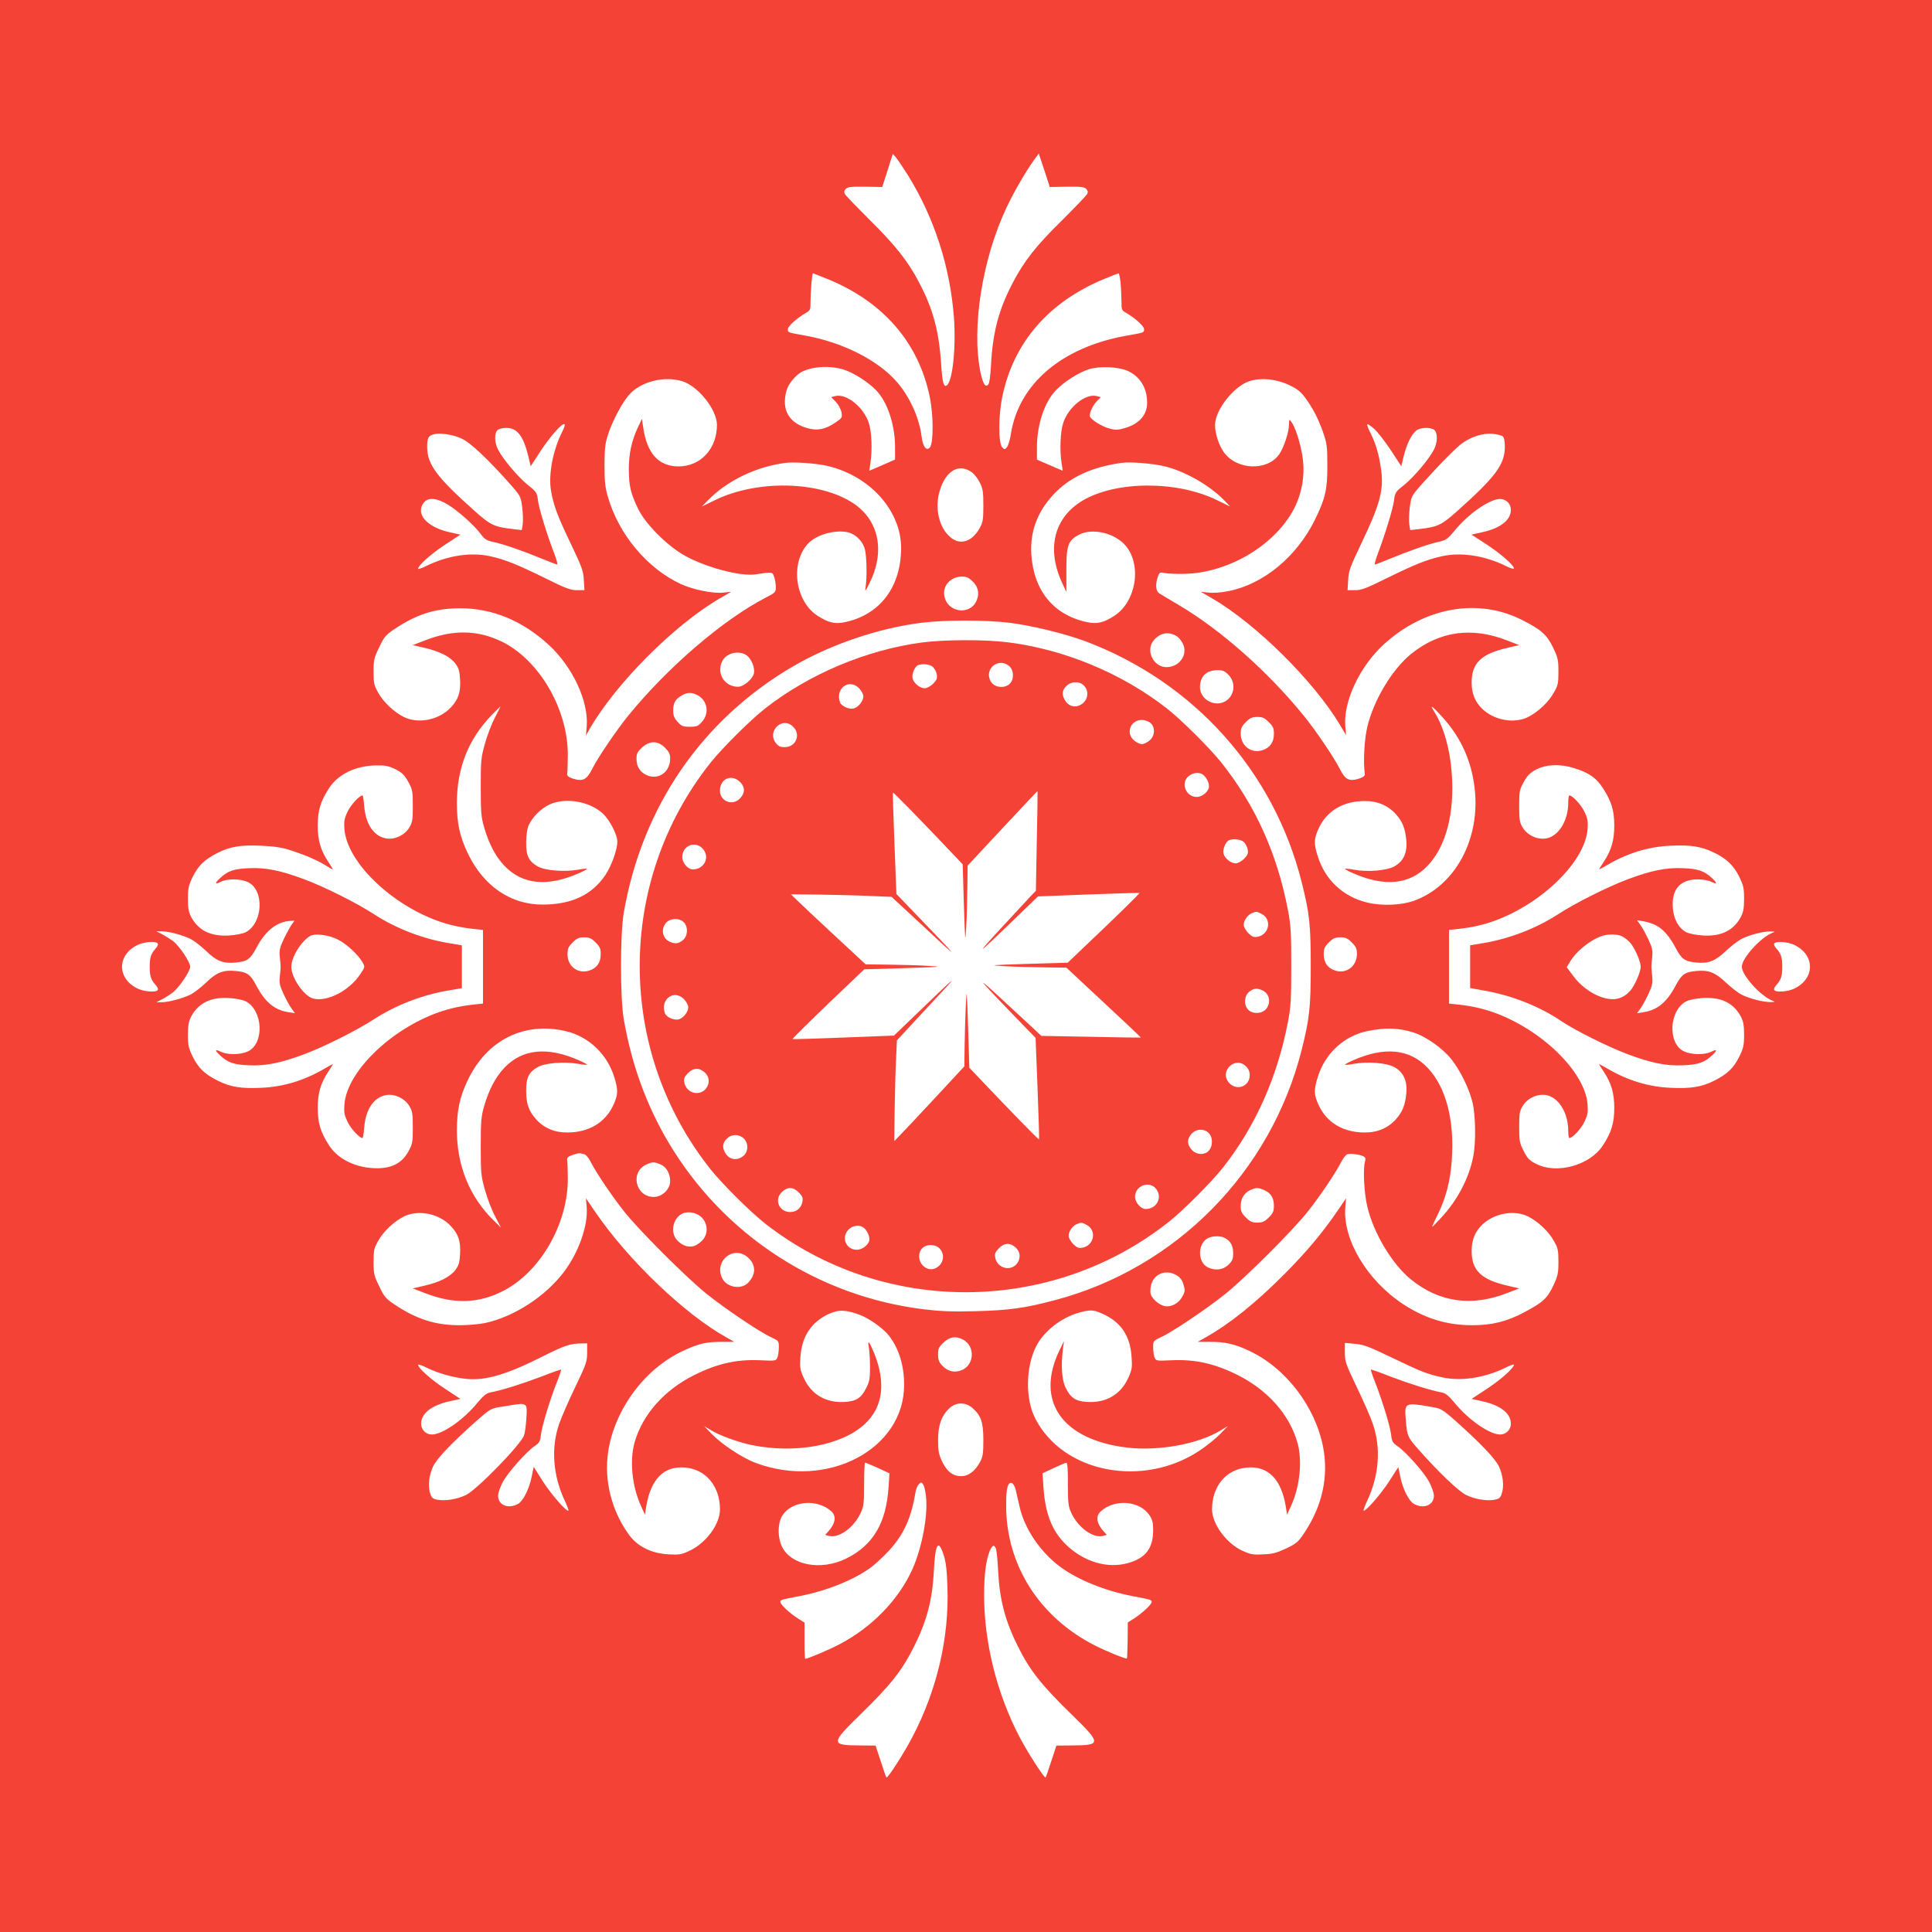
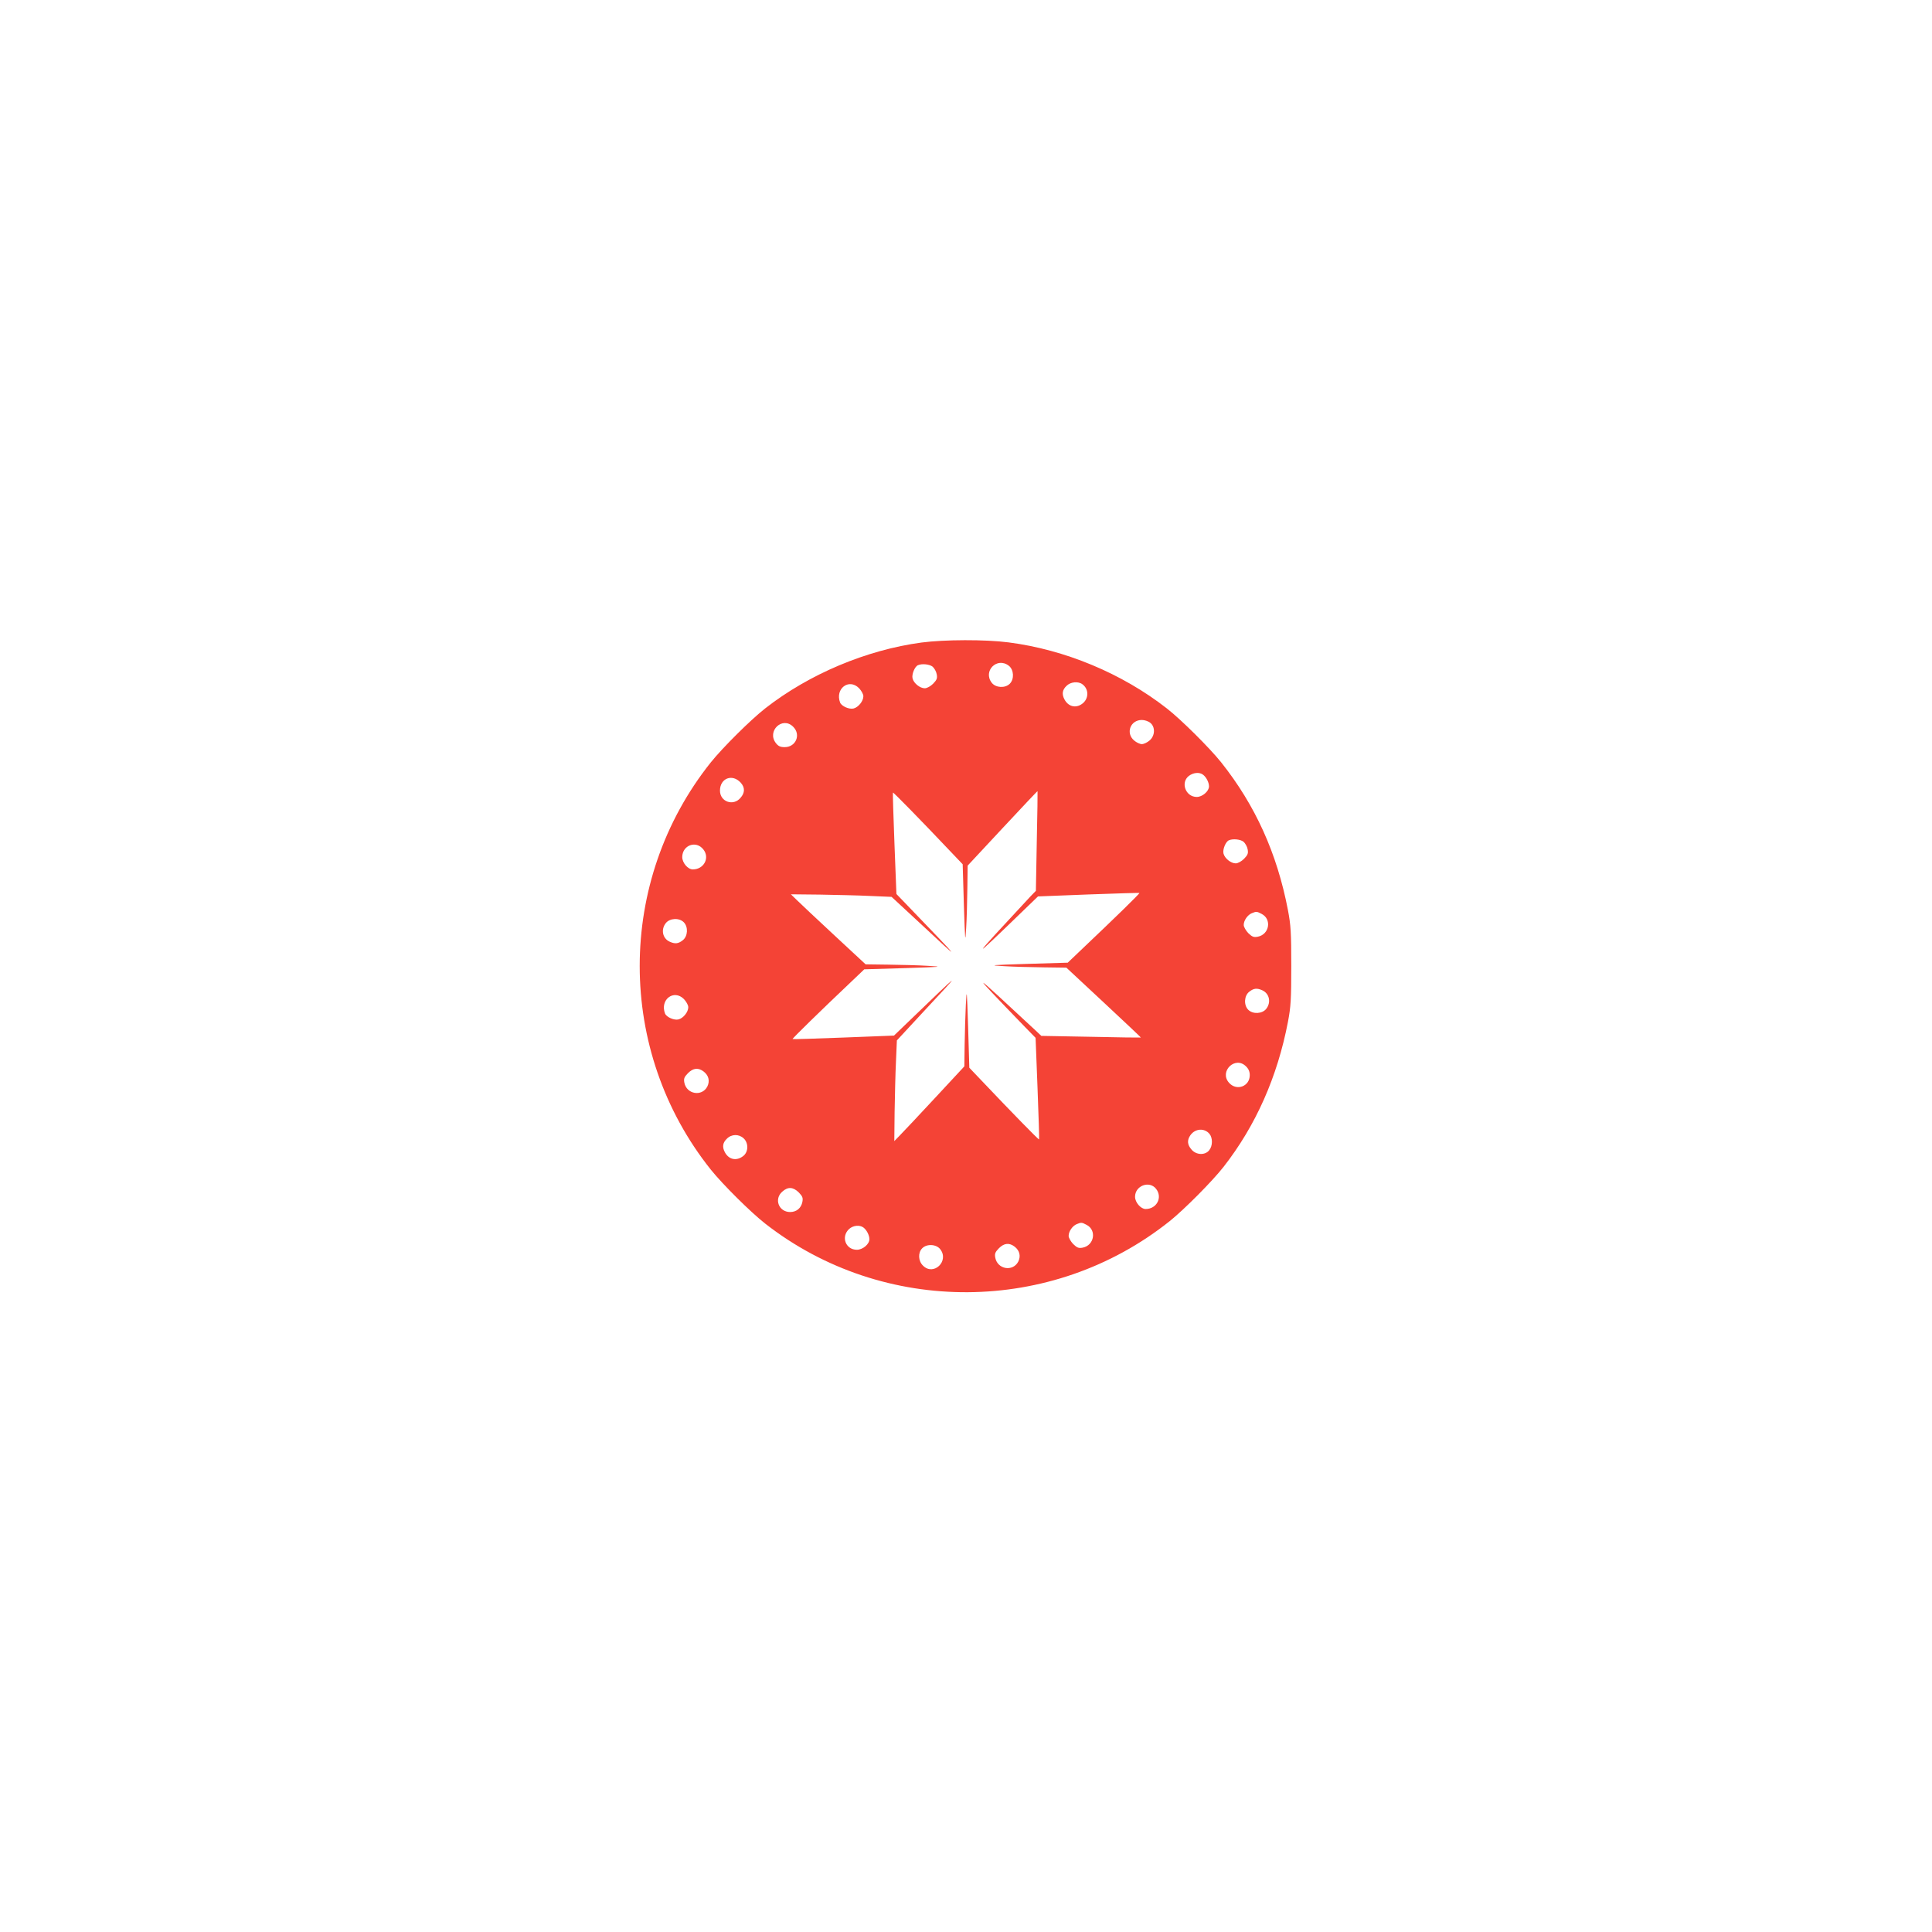
<svg xmlns="http://www.w3.org/2000/svg" version="1.0" width="1280pt" height="1280pt" viewBox="0 0 1280 1280" preserveAspectRatio="xMidYMid meet">
  <g transform="translate(0,1280) scale(0.1,-0.1)" fill="#f44336" stroke="none">
-     <path d="M0 6400 l0 -6400 6400 0 6400 0 0 6400 0 6400 -6400 0 -6400 0 0 -6400z m6016 5238 c174 -282 278 -603 304 -940 14 -189 -6 -401 -42 -446 -23 -28 -35 9 -42 126 -14 225 -53 373 -147 551 -73 140 -155 244 -329 416 -83 83 -156 158 -162 169 -7 14 -6 22 6 35 14 13 37 15 129 14 l112 -2 35 109 35 110 22 -24 c11 -14 47 -67 79 -118z m1051 -75 c92 1 115 -1 129 -14 12 -13 13 -21 6 -36 -6 -10 -79 -86 -162 -169 -177 -173 -257 -276 -333 -423 -93 -179 -131 -329 -142 -550 -3 -58 -10 -111 -17 -118 -19 -23 -36 4 -52 80 -61 296 12 754 174 1095 51 107 126 236 180 311 l32 44 37 -111 36 -111 112 2z m-1581 -613 c366 -150 601 -421 674 -781 25 -121 25 -303 1 -333 -23 -27 -47 4 -55 71 -15 124 -80 268 -167 366 -125 142 -357 259 -601 303 -121 22 -118 20 -118 43 0 20 58 72 118 107 31 18 32 21 32 80 0 61 10 184 16 184 1 0 46 -18 100 -40z m1938 -21 c3 -34 6 -90 6 -123 0 -59 1 -62 33 -80 59 -35 117 -87 117 -107 0 -23 3 -22 -117 -43 -426 -76 -711 -317 -765 -647 -6 -41 -18 -82 -27 -92 -13 -16 -16 -16 -30 -2 -27 26 -27 207 -1 334 73 359 305 628 671 781 52 21 97 39 100 39 3 1 9 -27 13 -60z m-1836 -577 c68 -22 160 -80 215 -136 77 -79 127 -229 127 -381 l0 -80 -85 -37 -86 -37 8 52 c13 87 8 208 -11 265 -35 106 -148 196 -222 178 l-27 -7 31 -32 c17 -18 33 -48 37 -68 6 -35 5 -38 -38 -67 -67 -47 -123 -58 -190 -38 -123 36 -171 124 -136 249 12 43 59 101 100 123 72 37 188 43 277 16z m1883 -9 c82 -37 129 -113 129 -211 0 -81 -52 -140 -147 -168 -45 -13 -63 -14 -100 -4 -53 13 -133 64 -133 85 0 26 21 70 47 97 l26 27 -28 7 c-73 18 -186 -72 -221 -178 -19 -57 -24 -178 -11 -265 l8 -52 -86 37 -85 37 0 80 c0 152 50 302 127 381 53 54 146 114 212 136 72 24 197 19 262 -9z m-2953 -68 c107 -32 232 -189 232 -290 0 -158 -108 -275 -254 -275 -133 0 -210 86 -235 260 l-8 55 -26 -55 c-42 -88 -61 -175 -61 -280 1 -109 11 -155 61 -260 48 -100 191 -244 306 -309 141 -80 375 -142 475 -126 111 17 109 17 121 -17 6 -17 11 -47 11 -67 0 -34 -3 -38 -66 -70 -284 -147 -651 -462 -912 -783 -79 -97 -203 -280 -241 -357 -35 -68 -61 -80 -127 -59 -30 11 -38 18 -36 33 2 11 3 65 4 120 2 304 -188 632 -437 754 -161 78 -323 81 -510 8 l-80 -31 77 -18 c100 -23 170 -58 205 -104 22 -30 28 -49 31 -104 5 -85 -10 -132 -60 -186 -77 -83 -213 -112 -311 -65 -65 32 -138 100 -172 163 -27 47 -30 62 -30 138 0 77 3 92 37 161 31 67 44 82 95 117 151 102 275 142 443 142 212 0 410 -82 583 -240 161 -147 268 -377 254 -544 l-5 -59 22 39 c170 299 559 691 864 869 l76 44 -51 -5 c-65 -8 -197 18 -281 56 -221 101 -413 329 -484 577 -19 64 -23 102 -23 213 1 121 4 143 28 215 32 92 95 206 138 253 79 85 228 122 347 87z m4019 -24 c53 -25 79 -44 105 -79 53 -70 93 -147 124 -237 25 -72 28 -94 28 -215 1 -162 -13 -222 -83 -365 -121 -244 -339 -424 -570 -471 -52 -10 -103 -14 -134 -10 l-51 5 76 -44 c291 -170 672 -547 846 -838 l40 -68 -5 58 c-14 165 95 397 254 543 270 247 624 310 914 164 128 -64 167 -98 208 -183 33 -69 36 -84 36 -161 0 -76 -3 -91 -30 -138 -34 -63 -107 -131 -172 -163 -92 -45 -223 -21 -302 54 -48 46 -71 101 -71 175 0 129 63 190 238 230 l77 18 -80 31 c-236 92 -450 61 -638 -91 -124 -102 -246 -304 -288 -481 -20 -82 -28 -233 -17 -310 2 -15 -6 -22 -36 -33 -66 -21 -92 -9 -127 59 -38 77 -162 260 -241 357 -238 293 -548 567 -824 731 -60 36 -119 71 -131 78 -26 15 -30 59 -12 112 10 29 14 31 43 25 17 -4 74 -7 126 -6 315 3 649 216 755 479 40 100 51 208 32 313 -16 89 -47 183 -72 216 -13 18 -14 17 -15 -18 0 -51 -34 -153 -65 -198 -78 -112 -281 -105 -366 13 -34 47 -59 124 -59 182 0 98 125 257 228 290 75 24 174 15 259 -24z m-4811 -309 c-62 -122 -93 -282 -76 -389 16 -98 42 -169 133 -358 72 -151 82 -178 85 -237 l4 -68 -50 0 c-42 0 -74 12 -203 76 -191 94 -272 127 -373 149 -126 28 -281 4 -418 -63 -32 -16 -58 -25 -58 -20 0 21 84 97 177 158 l103 68 -72 16 c-152 34 -229 124 -169 197 29 36 85 30 158 -14 69 -42 175 -137 218 -195 26 -35 38 -43 85 -53 66 -14 190 -57 319 -110 51 -21 97 -39 102 -39 5 0 -3 30 -17 68 -49 125 -104 305 -110 358 -6 50 -10 56 -67 101 -64 52 -166 172 -197 234 -25 47 -26 111 -3 130 9 8 35 14 59 14 70 0 112 -54 144 -187 l16 -67 69 106 c96 145 196 234 141 125z m5381 14 c21 -19 69 -81 108 -139 l69 -106 16 67 c19 77 48 138 80 167 26 24 98 27 123 6 23 -19 22 -83 -3 -130 -31 -62 -133 -182 -197 -234 -57 -45 -61 -51 -67 -101 -6 -53 -61 -232 -109 -358 -14 -38 -22 -68 -18 -68 5 0 51 18 102 39 126 52 252 96 319 111 50 11 60 18 106 73 93 114 233 211 303 211 39 0 71 -32 71 -71 0 -68 -67 -122 -189 -149 l-72 -16 91 -59 c95 -61 190 -143 190 -164 0 -7 -22 -1 -57 17 -138 67 -293 91 -419 63 -101 -22 -182 -55 -373 -149 -129 -64 -161 -76 -203 -76 l-50 0 4 68 c3 59 13 86 85 237 126 263 152 358 133 495 -14 99 -34 169 -71 243 -16 31 -25 57 -19 57 5 0 27 -15 47 -34z m-6050 -61 c59 -26 180 -141 326 -306 66 -75 67 -78 77 -151 5 -42 6 -92 3 -113 l-6 -37 -53 6 c-129 15 -151 25 -253 115 -259 231 -321 313 -321 432 0 58 8 72 45 82 40 11 126 -2 182 -28z m6899 14 c9 -7 14 -31 14 -68 0 -119 -62 -201 -321 -432 -102 -90 -124 -100 -253 -115 l-53 -6 -6 37 c-3 21 -2 71 3 113 10 73 11 76 77 151 118 132 232 248 274 277 62 43 136 65 197 60 29 -3 60 -10 68 -17z m-4478 -195 c283 -64 492 -296 492 -544 0 -259 -140 -443 -372 -492 -66 -14 -108 -4 -179 41 -151 95 -186 349 -66 479 52 56 164 91 252 78 58 -9 109 -56 125 -115 12 -44 15 -184 5 -249 -5 -34 -3 -33 25 23 106 212 64 417 -107 531 -224 148 -637 157 -917 20 l-86 -42 38 39 c129 133 324 227 522 251 56 6 200 -4 268 -20z m2227 -1 c135 -29 305 -125 403 -225 l42 -44 -86 42 c-265 130 -666 129 -889 -1 -192 -113 -244 -321 -137 -549 l27 -58 0 144 c0 168 11 197 85 236 89 46 239 10 309 -75 108 -130 67 -372 -78 -464 -70 -45 -113 -55 -178 -41 -221 46 -354 207 -370 447 -10 151 38 281 145 397 108 116 253 184 457 212 50 7 196 -4 270 -21z m-1266 -42 c16 -12 40 -42 53 -69 20 -40 23 -62 23 -152 0 -93 -3 -110 -25 -150 -51 -91 -131 -115 -196 -57 -73 63 -102 191 -69 302 39 136 127 188 214 126z m7 -725 c38 -38 45 -85 20 -134 -42 -81 -166 -72 -202 14 -32 77 22 153 110 154 30 0 45 -7 72 -34z m234 -271 c152 -18 380 -74 515 -125 716 -271 1245 -861 1429 -1595 52 -206 60 -282 60 -555 0 -273 -8 -349 -60 -555 -204 -811 -834 -1449 -1639 -1660 -196 -52 -300 -66 -520 -72 -154 -4 -232 -1 -340 12 -706 85 -1332 493 -1696 1106 -147 248 -243 513 -296 814 -25 142 -25 568 0 710 122 701 518 1277 1119 1629 250 146 567 254 853 290 150 19 423 19 575 1z m1118 -91 c12 -8 30 -30 39 -49 35 -73 -23 -155 -109 -155 -85 0 -139 108 -87 174 42 54 102 65 157 30z m-2845 -131 c29 -26 49 -80 42 -114 -9 -39 -68 -89 -106 -89 -90 0 -145 91 -103 171 29 57 120 74 167 32z m3186 -124 c53 -53 40 -144 -26 -178 -71 -36 -163 18 -163 96 1 73 41 112 117 113 33 0 48 -6 72 -31z m-3519 -134 c67 -35 82 -120 31 -177 -26 -29 -35 -33 -81 -33 -46 0 -55 4 -81 33 -22 24 -29 42 -29 73 0 51 13 75 53 99 38 24 68 25 107 5z m-1341 -149 c-21 -40 -51 -118 -66 -172 -26 -92 -28 -113 -28 -289 0 -168 3 -199 23 -268 31 -107 75 -191 133 -252 119 -126 286 -143 497 -49 30 13 53 26 51 28 -2 2 -29 0 -59 -6 -89 -16 -218 -6 -266 21 -61 34 -79 71 -78 161 0 45 7 90 16 111 25 56 83 114 141 140 104 47 262 20 350 -60 45 -41 97 -140 97 -187 0 -53 -38 -159 -79 -221 -89 -132 -224 -196 -416 -196 -211 -1 -391 122 -495 338 -54 114 -73 198 -73 335 0 231 76 423 231 583 31 31 57 57 58 57 1 0 -16 -33 -37 -74z m6280 0 c121 -134 190 -288 211 -469 39 -336 -129 -647 -403 -745 -83 -30 -213 -35 -307 -12 -161 38 -282 151 -330 309 -27 85 -25 115 8 186 54 113 160 176 297 178 87 2 159 -28 211 -85 46 -51 63 -94 71 -173 8 -84 -18 -141 -79 -175 -50 -28 -177 -39 -268 -22 -30 6 -57 8 -59 6 -2 -2 21 -15 51 -28 211 -94 378 -77 497 49 122 128 179 349 159 614 -11 158 -54 307 -115 405 -35 54 -16 42 56 -38z m-1153 -30 c29 -29 34 -41 34 -79 0 -54 -26 -91 -75 -107 -75 -25 -145 29 -145 110 0 34 6 48 34 76 28 28 42 34 76 34 34 0 48 -6 76 -34z m-4000 -170 c27 -27 34 -42 34 -72 0 -88 -76 -143 -152 -111 -47 20 -71 57 -71 109 0 35 6 47 36 75 52 47 105 47 153 -1z m-1785 -143 c44 -23 59 -38 84 -83 28 -51 30 -62 30 -160 0 -93 -3 -109 -24 -144 -31 -50 -96 -80 -152 -71 -82 14 -136 93 -146 214 -3 39 -8 71 -11 71 -20 0 -75 -59 -98 -105 -23 -48 -26 -64 -22 -120 18 -215 304 -494 623 -608 75 -26 145 -42 238 -52 l57 -6 0 -244 0 -244 -57 -6 c-93 -10 -163 -26 -238 -52 -319 -114 -605 -393 -623 -608 -4 -56 -1 -72 22 -120 23 -46 78 -105 98 -105 3 0 8 32 11 71 10 121 64 200 146 214 56 9 121 -21 152 -71 21 -35 24 -51 24 -144 0 -98 -2 -109 -30 -160 -41 -74 -107 -110 -206 -110 -137 0 -259 58 -319 152 -56 86 -75 148 -75 248 0 98 20 165 70 240 19 28 32 50 30 50 -2 0 -27 -14 -55 -30 -133 -78 -272 -121 -420 -127 -133 -6 -203 5 -287 47 -87 44 -128 83 -165 157 -29 59 -33 77 -33 148 0 63 5 89 22 121 48 89 130 129 250 122 45 -3 92 -12 111 -22 114 -59 125 -278 16 -331 -49 -24 -137 -25 -181 -3 -40 20 -42 10 -5 -24 51 -48 91 -62 192 -66 110 -5 210 15 367 74 129 48 346 157 457 229 149 97 329 166 509 195 l77 13 0 142 0 142 -77 13 c-178 28 -362 99 -508 195 -111 72 -328 181 -458 229 -157 59 -257 79 -367 74 -101 -4 -141 -18 -192 -66 -37 -34 -35 -44 5 -24 44 22 132 21 181 -3 109 -53 98 -272 -16 -331 -19 -10 -66 -19 -111 -22 -120 -7 -202 33 -250 122 -17 32 -22 58 -22 121 0 71 4 89 33 148 37 74 78 113 165 157 84 42 154 53 287 47 86 -4 136 -11 197 -31 97 -31 179 -67 233 -101 22 -14 42 -25 44 -25 3 0 -10 22 -29 50 -50 75 -70 142 -70 240 0 100 19 162 75 248 61 94 178 150 316 151 58 1 80 -4 125 -26z m7808 8 c97 -30 148 -65 191 -133 56 -86 75 -148 75 -248 0 -98 -20 -165 -70 -240 -19 -28 -32 -50 -30 -50 2 0 27 14 55 30 133 78 272 121 420 127 129 6 197 -4 280 -43 85 -39 135 -86 172 -161 29 -59 33 -77 33 -148 0 -63 -5 -89 -22 -121 -48 -89 -130 -129 -250 -122 -45 3 -92 12 -111 22 -50 26 -83 85 -89 159 -10 125 47 191 167 191 31 0 69 -7 88 -16 39 -20 41 -10 5 24 -52 48 -92 62 -193 66 -110 5 -210 -15 -367 -74 -129 -48 -346 -157 -457 -229 -149 -97 -329 -166 -508 -195 l-78 -13 0 -142 0 -141 94 -17 c183 -32 367 -105 510 -202 90 -61 313 -172 439 -219 157 -59 257 -79 367 -74 101 4 141 18 193 66 36 34 34 44 -5 24 -45 -22 -133 -21 -182 3 -109 52 -98 272 16 331 19 10 66 19 111 22 120 7 202 -33 250 -122 17 -32 22 -58 22 -121 0 -71 -4 -89 -33 -148 -37 -74 -78 -113 -165 -157 -84 -42 -154 -53 -287 -47 -148 6 -287 49 -420 127 -28 16 -53 30 -55 30 -2 0 11 -22 30 -50 50 -75 70 -142 70 -240 0 -100 -19 -162 -75 -248 -85 -132 -304 -193 -441 -124 -46 23 -58 35 -84 86 -28 55 -30 68 -30 161 0 88 3 105 24 139 32 51 96 80 154 71 83 -14 147 -118 147 -237 0 -26 3 -48 7 -48 21 0 75 58 99 105 23 48 26 64 22 120 -18 215 -304 494 -623 608 -75 26 -145 42 -237 52 l-58 6 0 244 0 244 58 6 c92 10 162 26 237 52 319 114 605 393 623 608 4 56 1 72 -22 120 -24 47 -78 105 -99 105 -4 0 -7 -22 -7 -48 0 -119 -64 -223 -147 -237 -58 -9 -122 20 -154 71 -21 35 -24 51 -24 144 0 99 2 108 31 160 24 44 41 60 84 83 66 33 157 37 249 8z m-8499 -1040 c-11 -17 -34 -59 -51 -95 -26 -56 -30 -74 -25 -119 7 -64 7 -60 0 -124 -5 -45 -1 -63 25 -119 17 -36 40 -79 53 -96 l22 -31 -43 7 c-92 14 -155 67 -212 175 -40 76 -61 91 -137 98 -83 8 -127 -9 -197 -77 -33 -32 -79 -67 -102 -79 -53 -26 -146 -51 -192 -51 l-35 0 37 19 c21 11 53 31 71 45 42 32 116 141 116 171 0 31 -71 137 -113 170 -20 14 -53 35 -74 46 l-37 19 35 0 c46 0 139 -25 192 -51 23 -12 69 -47 102 -79 70 -68 114 -85 197 -77 76 7 97 22 137 98 60 114 138 175 229 178 l23 1 -21 -29z m9038 0 c51 -26 93 -74 133 -150 40 -76 61 -91 137 -98 83 -8 126 10 197 77 33 31 79 67 102 79 53 27 146 51 193 50 32 0 33 -1 11 -10 -78 -31 -201 -168 -201 -224 0 -56 123 -193 201 -224 22 -9 21 -10 -11 -10 -47 -1 -140 23 -193 50 -23 12 -69 48 -102 79 -71 67 -114 85 -197 77 -76 -7 -97 -22 -137 -98 -57 -108 -120 -161 -212 -175 l-43 -7 22 31 c13 17 36 60 53 96 26 56 30 74 25 119 -3 28 -5 57 -5 62 0 6 2 34 5 62 5 45 1 63 -25 119 -17 36 -40 79 -53 96 l-22 31 43 -7 c24 -3 59 -15 79 -25z m-8729 -96 c57 -28 135 -101 163 -151 17 -30 17 -31 -17 -81 -72 -107 -217 -182 -309 -159 -61 15 -146 137 -146 211 0 63 65 169 125 204 32 19 125 7 184 -24z m8509 21 c15 -8 37 -25 49 -38 31 -32 73 -127 73 -163 0 -36 -42 -131 -73 -163 -32 -35 -71 -52 -114 -52 -86 1 -195 66 -259 153 l-44 59 18 30 c42 75 141 154 222 179 41 12 99 10 128 -5z m-6802 -40 c29 -29 34 -41 34 -79 0 -54 -26 -91 -75 -107 -75 -25 -145 27 -145 107 0 38 5 50 34 79 28 28 42 34 76 34 34 0 48 -6 76 -34z m5010 0 c28 -28 34 -42 34 -76 0 -81 -70 -135 -145 -110 -49 16 -75 53 -75 107 0 38 5 50 34 79 28 28 42 34 76 34 34 0 48 -6 76 -34z m-7911 -7 c4 -6 -2 -20 -13 -32 -32 -36 -40 -59 -40 -122 0 -63 8 -86 40 -122 11 -12 17 -26 13 -32 -10 -17 -86 -12 -130 8 -142 66 -142 226 0 292 44 20 120 25 130 8z m10840 -8 c142 -66 142 -226 0 -292 -44 -20 -120 -25 -130 -8 -4 6 2 20 13 32 32 36 40 59 40 122 0 63 -8 86 -40 122 -11 12 -17 26 -13 32 10 17 86 12 130 -8z m-8135 -573 c151 -36 273 -152 320 -305 27 -87 25 -117 -8 -188 -54 -113 -160 -176 -297 -178 -87 -2 -159 28 -211 85 -51 57 -67 101 -68 188 -1 90 17 127 78 161 48 27 177 37 266 21 30 -6 57 -8 59 -6 2 2 -21 15 -51 28 -211 94 -378 77 -497 -49 -58 -61 -102 -145 -133 -252 -20 -69 -23 -100 -23 -268 0 -176 2 -197 28 -289 15 -54 45 -133 67 -174 l39 -75 -45 44 c-161 155 -247 365 -247 599 0 132 18 218 68 325 126 273 375 399 655 333z m5613 -8 c82 -25 195 -105 253 -178 58 -73 119 -197 140 -287 20 -84 23 -262 5 -355 -28 -145 -105 -293 -215 -410 -28 -30 -53 -56 -57 -58 -3 -1 14 37 38 85 53 108 81 218 91 351 20 268 -37 488 -159 617 -119 126 -286 143 -497 49 -30 -13 -53 -26 -51 -28 2 -2 29 0 59 6 91 17 218 6 268 -22 61 -34 87 -91 79 -175 -8 -79 -25 -122 -71 -173 -52 -57 -124 -87 -211 -85 -137 2 -243 65 -297 178 -33 71 -35 101 -8 188 49 158 174 274 330 306 120 24 202 22 303 -9z m-5495 -806 c14 -4 32 -24 46 -53 38 -74 142 -228 224 -331 99 -124 409 -434 542 -541 123 -99 353 -254 428 -288 51 -24 52 -25 52 -67 0 -24 -4 -54 -9 -67 -9 -23 -11 -24 -115 -19 -155 7 -284 -22 -436 -98 -199 -99 -342 -261 -395 -444 -35 -121 -18 -294 42 -424 l26 -57 8 52 c30 184 118 273 259 260 137 -12 230 -124 230 -277 0 -96 -88 -218 -195 -271 -58 -28 -71 -31 -142 -27 -114 5 -206 50 -263 126 -117 159 -169 360 -141 552 42 282 242 552 496 670 102 48 154 60 257 60 l83 0 -50 28 c-278 154 -655 515 -873 835 l-60 88 5 -58 c10 -121 -52 -299 -151 -430 -123 -163 -332 -298 -525 -339 -36 -7 -111 -14 -167 -14 -161 0 -288 41 -437 142 -51 35 -64 50 -95 117 -34 69 -37 84 -37 161 0 76 3 91 30 138 34 63 107 131 172 163 98 47 234 18 311 -65 50 -54 65 -101 60 -186 -3 -55 -9 -74 -31 -104 -35 -46 -105 -81 -205 -104 l-77 -18 80 -31 c190 -74 352 -70 514 12 250 125 435 447 433 750 -1 55 -2 109 -4 120 -2 15 6 23 32 32 41 14 48 15 78 7z m5165 -15 c13 -7 16 -16 11 -32 -15 -47 -7 -212 15 -302 42 -177 164 -379 288 -481 188 -152 402 -183 638 -91 l80 31 -77 18 c-175 40 -238 101 -238 230 0 74 23 129 71 175 79 75 210 99 302 54 65 -32 138 -100 172 -163 27 -47 30 -62 30 -138 0 -76 -4 -93 -34 -158 -40 -84 -69 -111 -194 -177 -112 -60 -213 -85 -341 -85 -170 0 -313 44 -459 139 -240 158 -402 429 -384 644 l5 58 -60 -88 c-95 -139 -202 -267 -348 -414 -191 -192 -367 -333 -525 -421 l-50 -28 85 0 c97 0 163 -15 255 -59 243 -113 439 -369 491 -639 37 -193 -5 -387 -121 -562 -44 -67 -54 -75 -124 -109 -62 -29 -90 -37 -153 -39 -66 -4 -84 0 -135 23 -107 48 -203 179 -203 275 0 153 93 265 230 277 141 13 229 -76 259 -260 l8 -52 26 57 c60 131 77 302 42 423 -53 184 -196 345 -395 445 -152 76 -281 105 -436 98 -104 -5 -106 -4 -115 19 -5 13 -9 43 -9 67 0 42 1 43 52 67 75 34 305 189 428 288 133 107 443 417 542 541 82 103 186 257 224 332 13 25 32 49 41 51 23 7 82 -2 106 -14z m-4658 -53 c40 -17 65 -60 65 -112 0 -53 -53 -104 -108 -104 -123 0 -160 167 -47 216 39 17 49 17 90 0z m3999 -170 c45 -19 66 -52 66 -104 0 -37 -6 -50 -34 -78 -28 -28 -42 -34 -76 -34 -34 0 -48 6 -76 34 -28 28 -34 42 -34 75 0 50 23 89 65 107 39 17 49 17 89 0z m-3721 -186 c39 -44 38 -110 -2 -150 -16 -16 -40 -32 -55 -36 -38 -9 -74 3 -107 36 -52 51 -32 152 35 181 40 17 99 3 129 -31z m3460 -131 c39 -20 57 -51 57 -101 0 -39 -5 -52 -31 -77 -34 -34 -85 -41 -134 -19 -71 32 -73 156 -4 194 30 16 83 18 112 3z m-3159 -129 c55 -49 56 -111 4 -167 -45 -49 -141 -34 -172 26 -59 114 72 224 168 141z m2843 -120 c22 -13 36 -32 44 -61 11 -37 11 -46 -7 -78 -27 -50 -82 -77 -129 -61 -19 6 -46 25 -61 43 -22 26 -25 38 -21 76 10 87 97 128 174 81z m-2101 -261 c64 -24 159 -92 195 -140 65 -85 99 -196 99 -324 1 -426 -507 -694 -981 -518 -90 33 -226 123 -294 193 l-50 52 45 -27 c58 -36 177 -79 271 -99 290 -59 597 -2 749 140 119 111 140 268 64 463 -33 81 -48 101 -38 46 4 -22 8 -80 8 -130 0 -76 -3 -98 -24 -139 -33 -67 -66 -89 -139 -94 -127 -9 -226 48 -276 159 -25 56 -27 70 -22 139 9 134 70 228 182 282 69 33 116 32 211 -3z m1619 2 c115 -55 173 -145 182 -281 5 -69 3 -83 -22 -139 -50 -111 -149 -168 -276 -159 -73 5 -106 27 -138 92 -26 51 -33 147 -19 256 l7 55 -29 -60 c-164 -337 16 -595 450 -646 210 -24 474 25 620 116 l45 27 -50 -52 c-27 -28 -88 -77 -135 -109 -376 -252 -907 -150 -1091 211 -67 130 -64 340 6 479 51 100 168 191 286 223 77 21 97 19 164 -13z m-935 -166 c81 -42 77 -166 -7 -202 -48 -20 -92 -10 -129 28 -23 24 -29 39 -29 75 0 40 5 50 37 80 42 38 80 44 128 19z m-2490 -87 c0 -58 -6 -76 -79 -228 -44 -91 -92 -201 -107 -245 -54 -158 -41 -338 36 -504 17 -35 28 -66 26 -69 -11 -11 -116 110 -171 196 l-59 94 -13 -63 c-17 -86 -58 -166 -93 -184 -65 -34 -130 -6 -130 56 0 17 14 58 31 90 34 63 155 200 212 239 30 20 36 31 41 75 6 56 62 240 108 354 16 40 27 75 25 77 -1 2 -61 -19 -132 -47 -124 -47 -260 -90 -335 -104 -27 -5 -47 -21 -86 -68 -93 -114 -233 -211 -303 -211 -39 0 -71 32 -71 71 0 68 67 122 188 149 l72 16 -103 68 c-93 61 -177 137 -177 158 0 5 26 -4 58 -20 76 -37 179 -66 267 -74 127 -11 264 30 508 153 133 67 176 81 240 82 l47 1 0 -62z m5318 -26 c203 -98 244 -115 346 -137 126 -28 281 -4 419 63 31 16 57 25 57 20 0 -21 -84 -97 -177 -158 l-103 -68 72 -16 c121 -27 188 -81 188 -149 0 -39 -32 -71 -71 -71 -70 0 -210 97 -303 211 -39 47 -59 63 -86 68 -75 14 -211 57 -335 104 -71 28 -131 49 -132 47 -2 -2 9 -37 25 -77 48 -122 101 -294 108 -351 5 -47 11 -57 41 -78 58 -39 177 -174 211 -237 18 -34 32 -75 32 -92 0 -62 -65 -90 -130 -56 -35 18 -76 98 -93 183 l-13 62 -59 -92 c-55 -86 -160 -206 -171 -196 -2 3 9 34 26 69 77 166 90 346 36 504 -15 44 -63 154 -107 245 -73 153 -79 170 -79 229 l0 64 65 -6 c56 -4 91 -17 233 -85z m-5729 -321 c11 -7 13 -27 8 -93 -3 -46 -10 -94 -15 -108 -25 -65 -312 -359 -385 -395 -59 -28 -136 -41 -190 -31 -30 6 -38 13 -47 42 -16 49 -8 121 20 180 26 53 123 154 282 296 95 83 100 87 165 97 139 23 144 23 162 12z m2961 -17 c59 -50 75 -96 75 -214 0 -89 -3 -111 -22 -146 -33 -61 -76 -94 -125 -94 -55 0 -95 31 -127 99 -22 47 -26 70 -26 141 0 98 23 162 76 211 42 39 104 41 149 3z m3048 4 c59 -10 69 -15 160 -96 159 -142 256 -243 282 -296 28 -59 36 -131 20 -180 -9 -29 -17 -36 -47 -42 -53 -10 -131 3 -189 31 -51 25 -185 153 -319 305 -69 78 -73 87 -81 190 -10 119 -9 120 174 88z m-3673 -403 l78 -36 -6 -92 c-16 -239 -103 -385 -281 -473 -167 -82 -365 -45 -425 79 -31 64 -29 160 4 209 65 96 230 109 323 25 35 -32 27 -81 -21 -134 l-20 -22 27 -7 c65 -16 164 56 209 154 19 41 22 65 22 190 0 78 3 142 6 142 4 0 41 -16 84 -35z m1260 -107 c0 -126 3 -149 22 -190 45 -98 144 -170 209 -154 l27 7 -20 22 c-48 53 -56 102 -20 134 92 84 257 71 322 -25 20 -30 25 -49 25 -102 -1 -118 -49 -182 -164 -215 -139 -40 -296 7 -415 123 -92 91 -136 204 -148 379 l-6 92 74 35 c41 19 79 35 84 35 7 1 11 -49 10 -141z m-940 -84 c14 -122 -26 -336 -89 -478 -91 -204 -269 -388 -488 -502 -74 -38 -207 -94 -223 -94 -3 0 -5 54 -5 120 l0 120 -40 25 c-56 35 -120 95 -120 111 0 15 1 15 130 40 177 34 358 107 471 190 26 19 79 68 117 109 98 105 150 219 177 387 3 21 13 45 22 54 15 15 18 15 29 -1 7 -9 16 -46 19 -81z m594 47 c5 -20 16 -69 25 -109 32 -149 139 -307 275 -406 113 -83 294 -156 471 -190 129 -25 130 -25 130 -40 0 -16 -64 -75 -118 -110 l-40 -25 -1 -118 c-1 -64 -3 -119 -5 -121 -6 -5 -130 45 -211 86 -368 186 -589 533 -589 927 -1 115 11 159 39 149 8 -4 19 -22 24 -43z m-476 -437 c14 -42 21 -102 24 -209 12 -334 -69 -682 -232 -993 -55 -106 -164 -276 -172 -268 -3 2 -20 51 -38 108 l-34 103 -103 1 c-196 1 -196 12 1 204 201 196 276 290 356 450 85 169 122 309 132 500 9 185 30 219 66 104z m346 44 c4 -13 11 -79 14 -148 10 -191 47 -331 132 -500 80 -160 155 -254 356 -450 197 -192 197 -203 1 -204 l-103 -1 -34 -103 c-18 -57 -35 -106 -38 -108 -7 -8 -119 166 -174 271 -149 287 -233 623 -233 938 0 133 12 226 36 288 18 44 31 49 43 17z" />
    <path d="M6105 8543 c-364 -49 -743 -208 -1035 -436 -96 -75 -282 -260 -360 -357 -629 -788 -629 -1912 0 -2700 78 -97 264 -282 360 -357 784 -612 1901 -605 2680 17 97 78 282 264 357 360 213 273 356 595 426 960 19 100 22 149 22 370 0 221 -3 270 -22 370 -72 377 -217 696 -443 980 -78 97 -264 282 -360 357 -297 232 -675 389 -1048 437 -153 20 -426 19 -577 -1z m579 -154 c33 -26 37 -88 6 -119 -31 -31 -93 -27 -119 6 -61 78 35 174 113 113z m-505 -6 c11 -10 24 -32 27 -50 5 -27 1 -37 -24 -63 -17 -17 -41 -30 -55 -30 -32 0 -73 33 -81 65 -7 27 15 80 36 88 28 12 77 6 97 -10z m993 -117 c44 -33 42 -98 -4 -130 -42 -30 -91 -17 -116 31 -18 34 -14 62 13 88 27 28 79 33 107 11z m-1481 -25 c16 -17 29 -40 29 -54 0 -32 -33 -73 -65 -81 -29 -7 -79 15 -89 39 -35 92 58 163 125 96z m1930 -230 c34 -27 32 -86 -5 -117 -15 -13 -38 -24 -51 -24 -13 0 -36 11 -51 24 -58 49 -25 136 51 136 18 0 43 -8 56 -19z m-2366 -26 c53 -52 18 -135 -56 -135 -29 0 -42 6 -58 26 -63 80 43 181 114 109z m2716 -318 c21 -16 39 -51 39 -77 0 -32 -44 -70 -81 -70 -74 0 -109 95 -53 139 30 23 71 27 95 8z m-3063 -53 c28 -32 28 -66 -2 -100 -48 -57 -136 -26 -136 48 0 82 82 114 138 52z m1961 -387 l-6 -329 -35 -36 c-413 -444 -416 -451 -37 -84 l86 83 334 13 c184 7 336 11 338 10 4 -3 -158 -161 -390 -381 l-85 -81 -270 -8 c-245 -8 -259 -9 -154 -15 63 -4 183 -7 265 -8 l150 -2 248 -231 c136 -127 247 -231 245 -232 -2 -1 -151 1 -331 5 l-328 6 -37 35 c-446 415 -451 417 -79 32 l78 -80 13 -335 c7 -184 12 -336 10 -338 -3 -3 -181 179 -381 390 l-81 85 -8 270 c-8 250 -9 261 -15 149 -3 -66 -7 -185 -8 -265 l-2 -145 -195 -210 c-107 -115 -212 -227 -232 -247 l-37 -38 2 193 c2 105 5 255 9 333 l6 141 176 190 c268 287 264 284 -114 -80 l-81 -78 -334 -13 c-184 -7 -336 -12 -338 -10 -3 3 181 183 390 381 l85 81 270 8 c245 8 259 9 154 15 -63 4 -182 7 -265 8 l-150 2 -210 195 c-115 107 -227 212 -247 232 l-38 37 193 -2 c105 -2 255 -5 333 -9 l141 -6 190 -176 c287 -268 284 -264 -80 114 l-78 81 -13 334 c-7 184 -12 336 -10 338 3 3 183 -181 381 -390 l81 -85 8 -270 c8 -245 9 -259 15 -154 4 63 7 183 8 265 l2 150 231 248 c127 136 231 247 232 245 1 -2 -1 -151 -5 -331z m1370 -4 c11 -10 24 -32 27 -50 5 -27 1 -37 -24 -63 -17 -17 -41 -30 -55 -30 -32 0 -73 33 -81 65 -7 27 15 80 36 88 28 12 77 6 97 -10z m-3579 -51 c44 -55 4 -132 -70 -132 -33 0 -70 44 -70 82 1 79 92 112 140 50z m3699 -427 c68 -35 51 -136 -26 -151 -27 -5 -37 -1 -63 24 -16 17 -30 41 -30 54 0 30 26 67 54 78 29 12 33 12 65 -5z m-3829 -55 c31 -31 27 -93 -6 -119 -30 -24 -52 -26 -87 -10 -47 21 -60 80 -26 123 26 33 88 37 119 6z m3833 -451 c47 -21 60 -80 26 -123 -26 -33 -88 -37 -119 -6 -31 31 -27 93 6 119 30 24 52 26 87 10z m-3832 -58 c16 -17 29 -40 29 -54 0 -32 -33 -73 -65 -81 -29 -7 -79 15 -89 39 -35 92 58 163 125 96z m3724 -446 c17 -16 25 -35 25 -58 0 -75 -87 -107 -137 -51 -68 75 41 181 112 109z m-3592 -35 c33 -26 41 -63 23 -99 -36 -68 -137 -51 -152 26 -5 27 -1 37 24 63 35 35 69 38 105 10z m3350 -412 c22 -27 22 -80 -2 -109 -27 -34 -86 -32 -117 5 -28 32 -30 62 -8 94 32 46 93 50 127 10z m-3086 -30 c33 -31 32 -90 -3 -117 -45 -35 -96 -24 -122 26 -18 34 -14 62 13 88 31 32 80 33 112 3z m2732 -334 c45 -57 5 -134 -69 -134 -32 0 -70 44 -70 81 0 74 95 109 139 53z m-2367 -24 c25 -26 29 -36 24 -63 -8 -41 -39 -67 -81 -67 -76 0 -109 87 -51 136 37 33 71 30 108 -6z m1907 -215 c68 -35 51 -136 -26 -151 -27 -5 -37 -1 -63 24 -16 17 -30 41 -30 54 0 30 26 67 54 78 29 12 33 12 65 -5z m-1478 -18 c21 -16 39 -51 39 -77 0 -33 -44 -70 -83 -70 -75 0 -107 87 -51 138 27 24 70 28 95 9z m1002 -127 c33 -26 41 -63 23 -99 -36 -68 -137 -51 -152 26 -5 27 -1 37 24 63 35 35 69 38 105 10z m-494 -16 c62 -79 -44 -180 -114 -109 -32 31 -34 86 -5 115 31 31 93 27 119 -6z" />
  </g>
</svg>